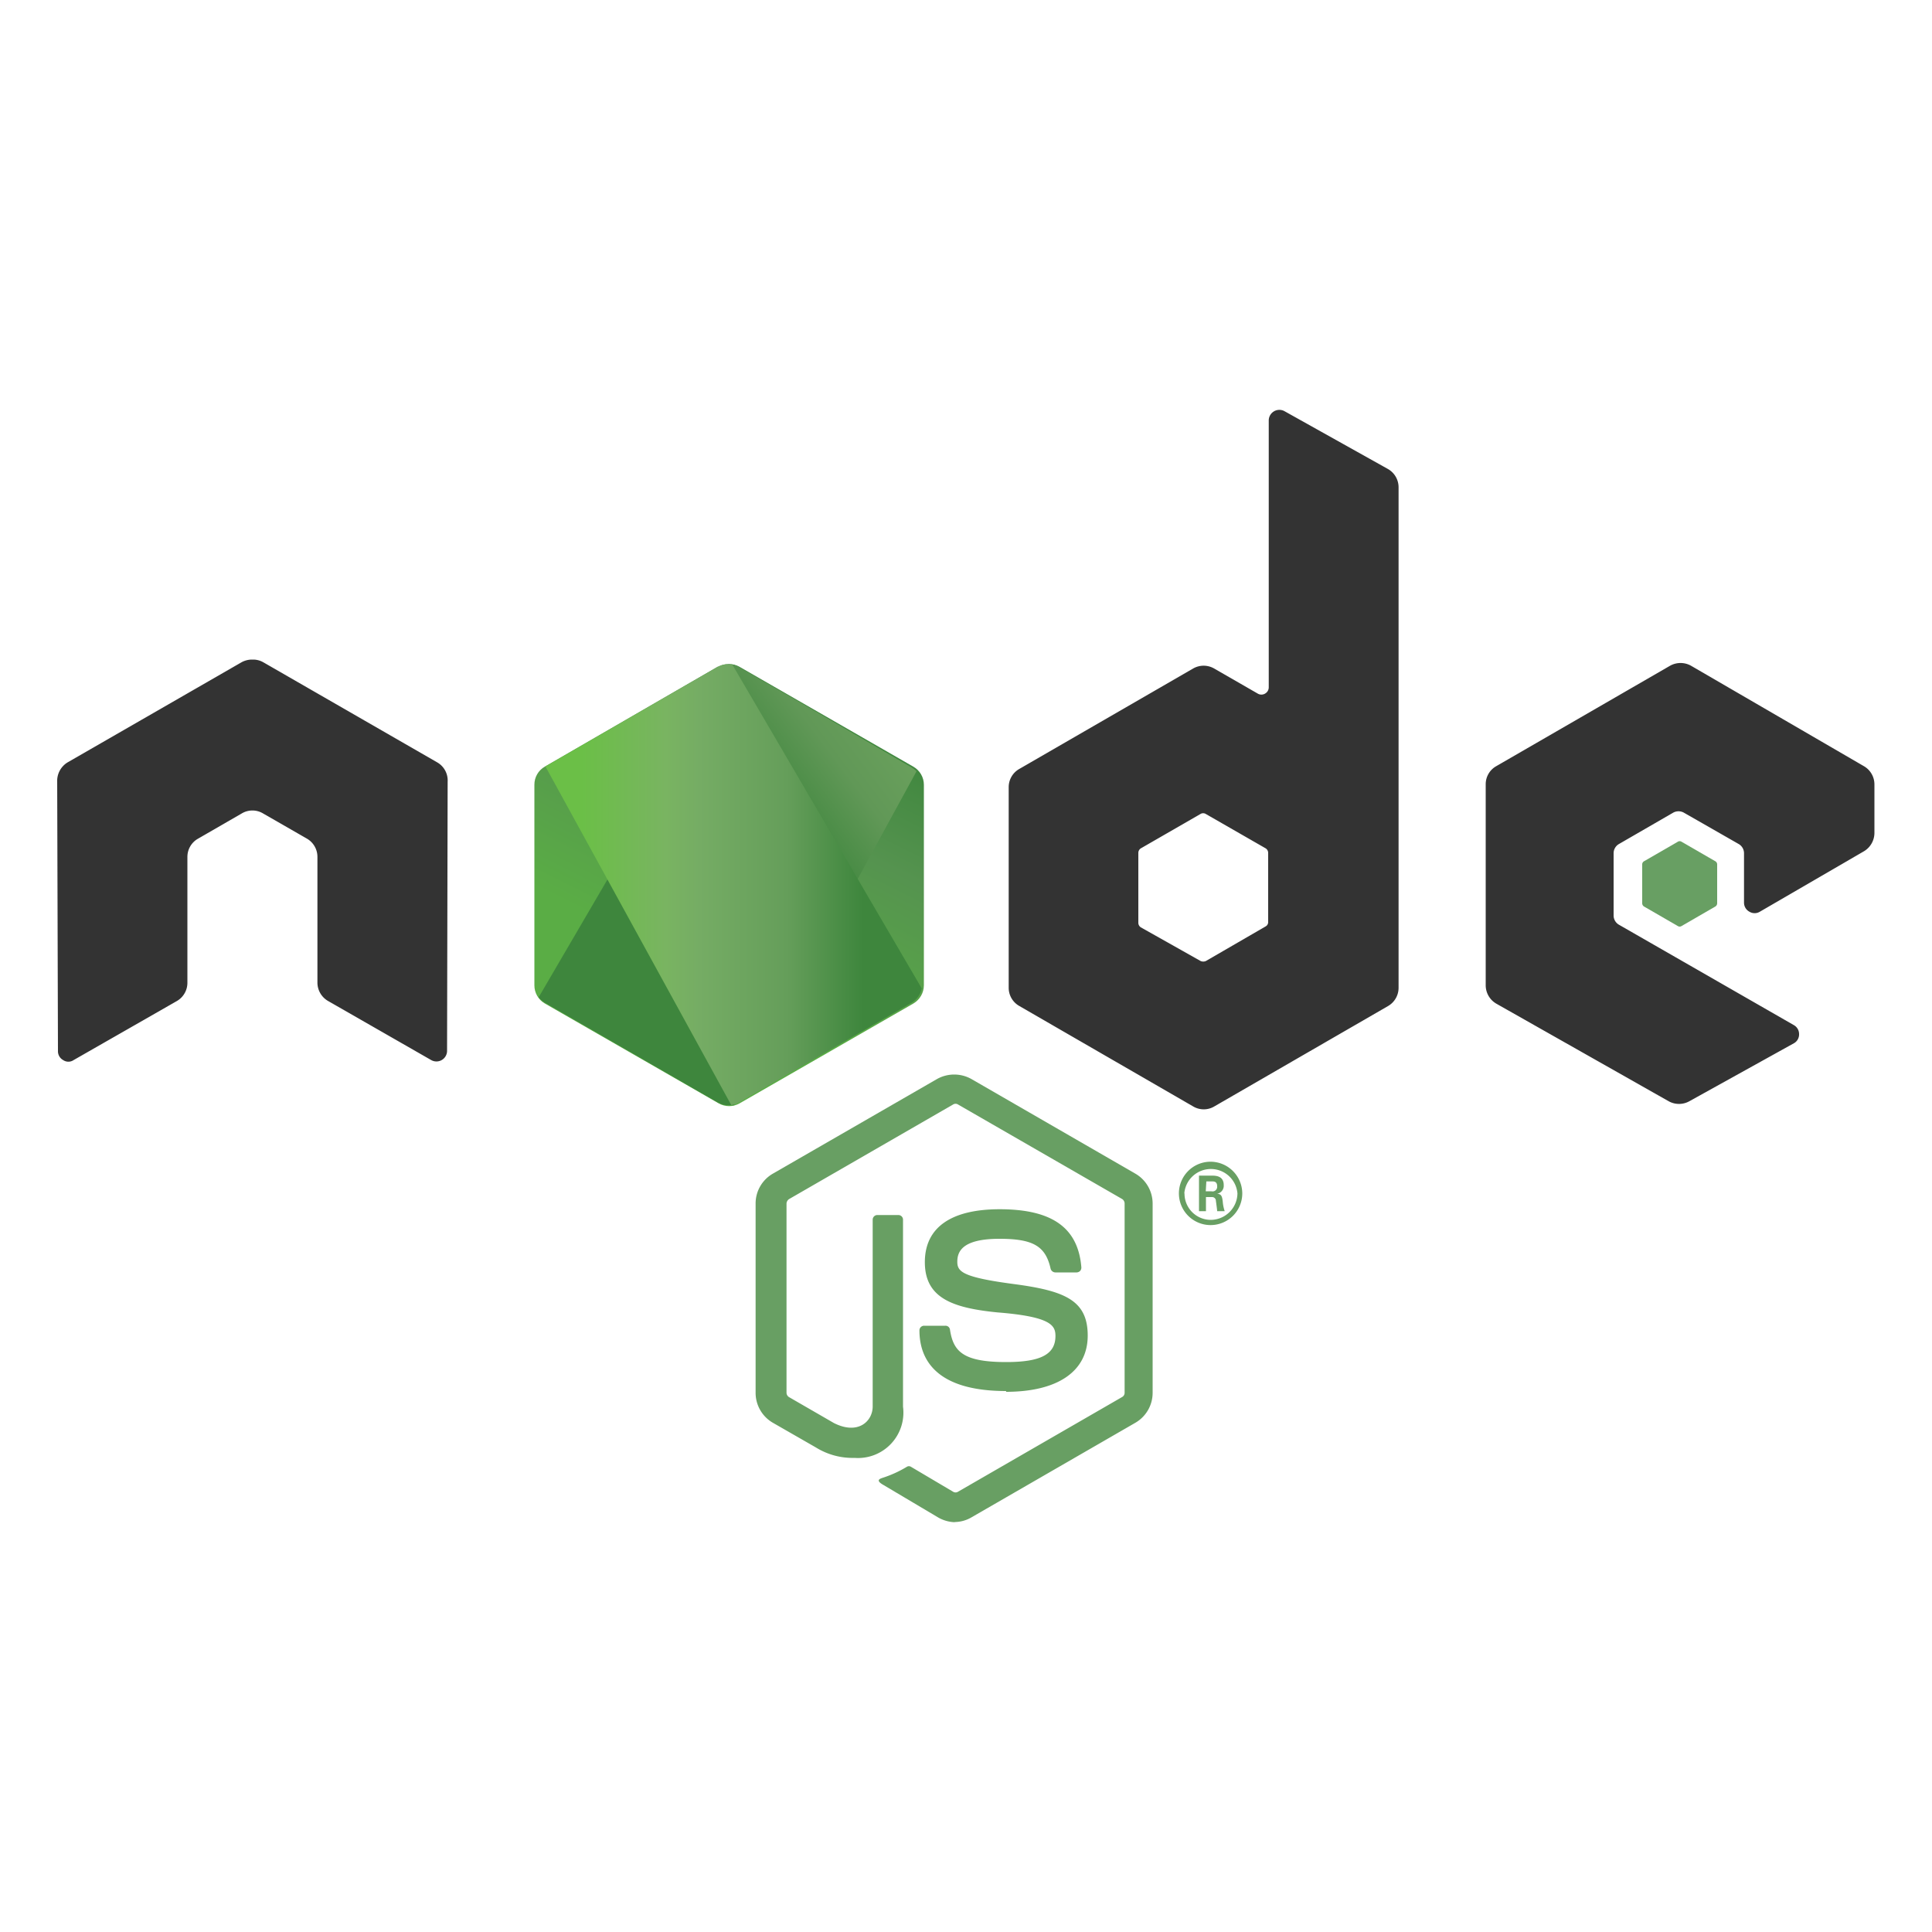
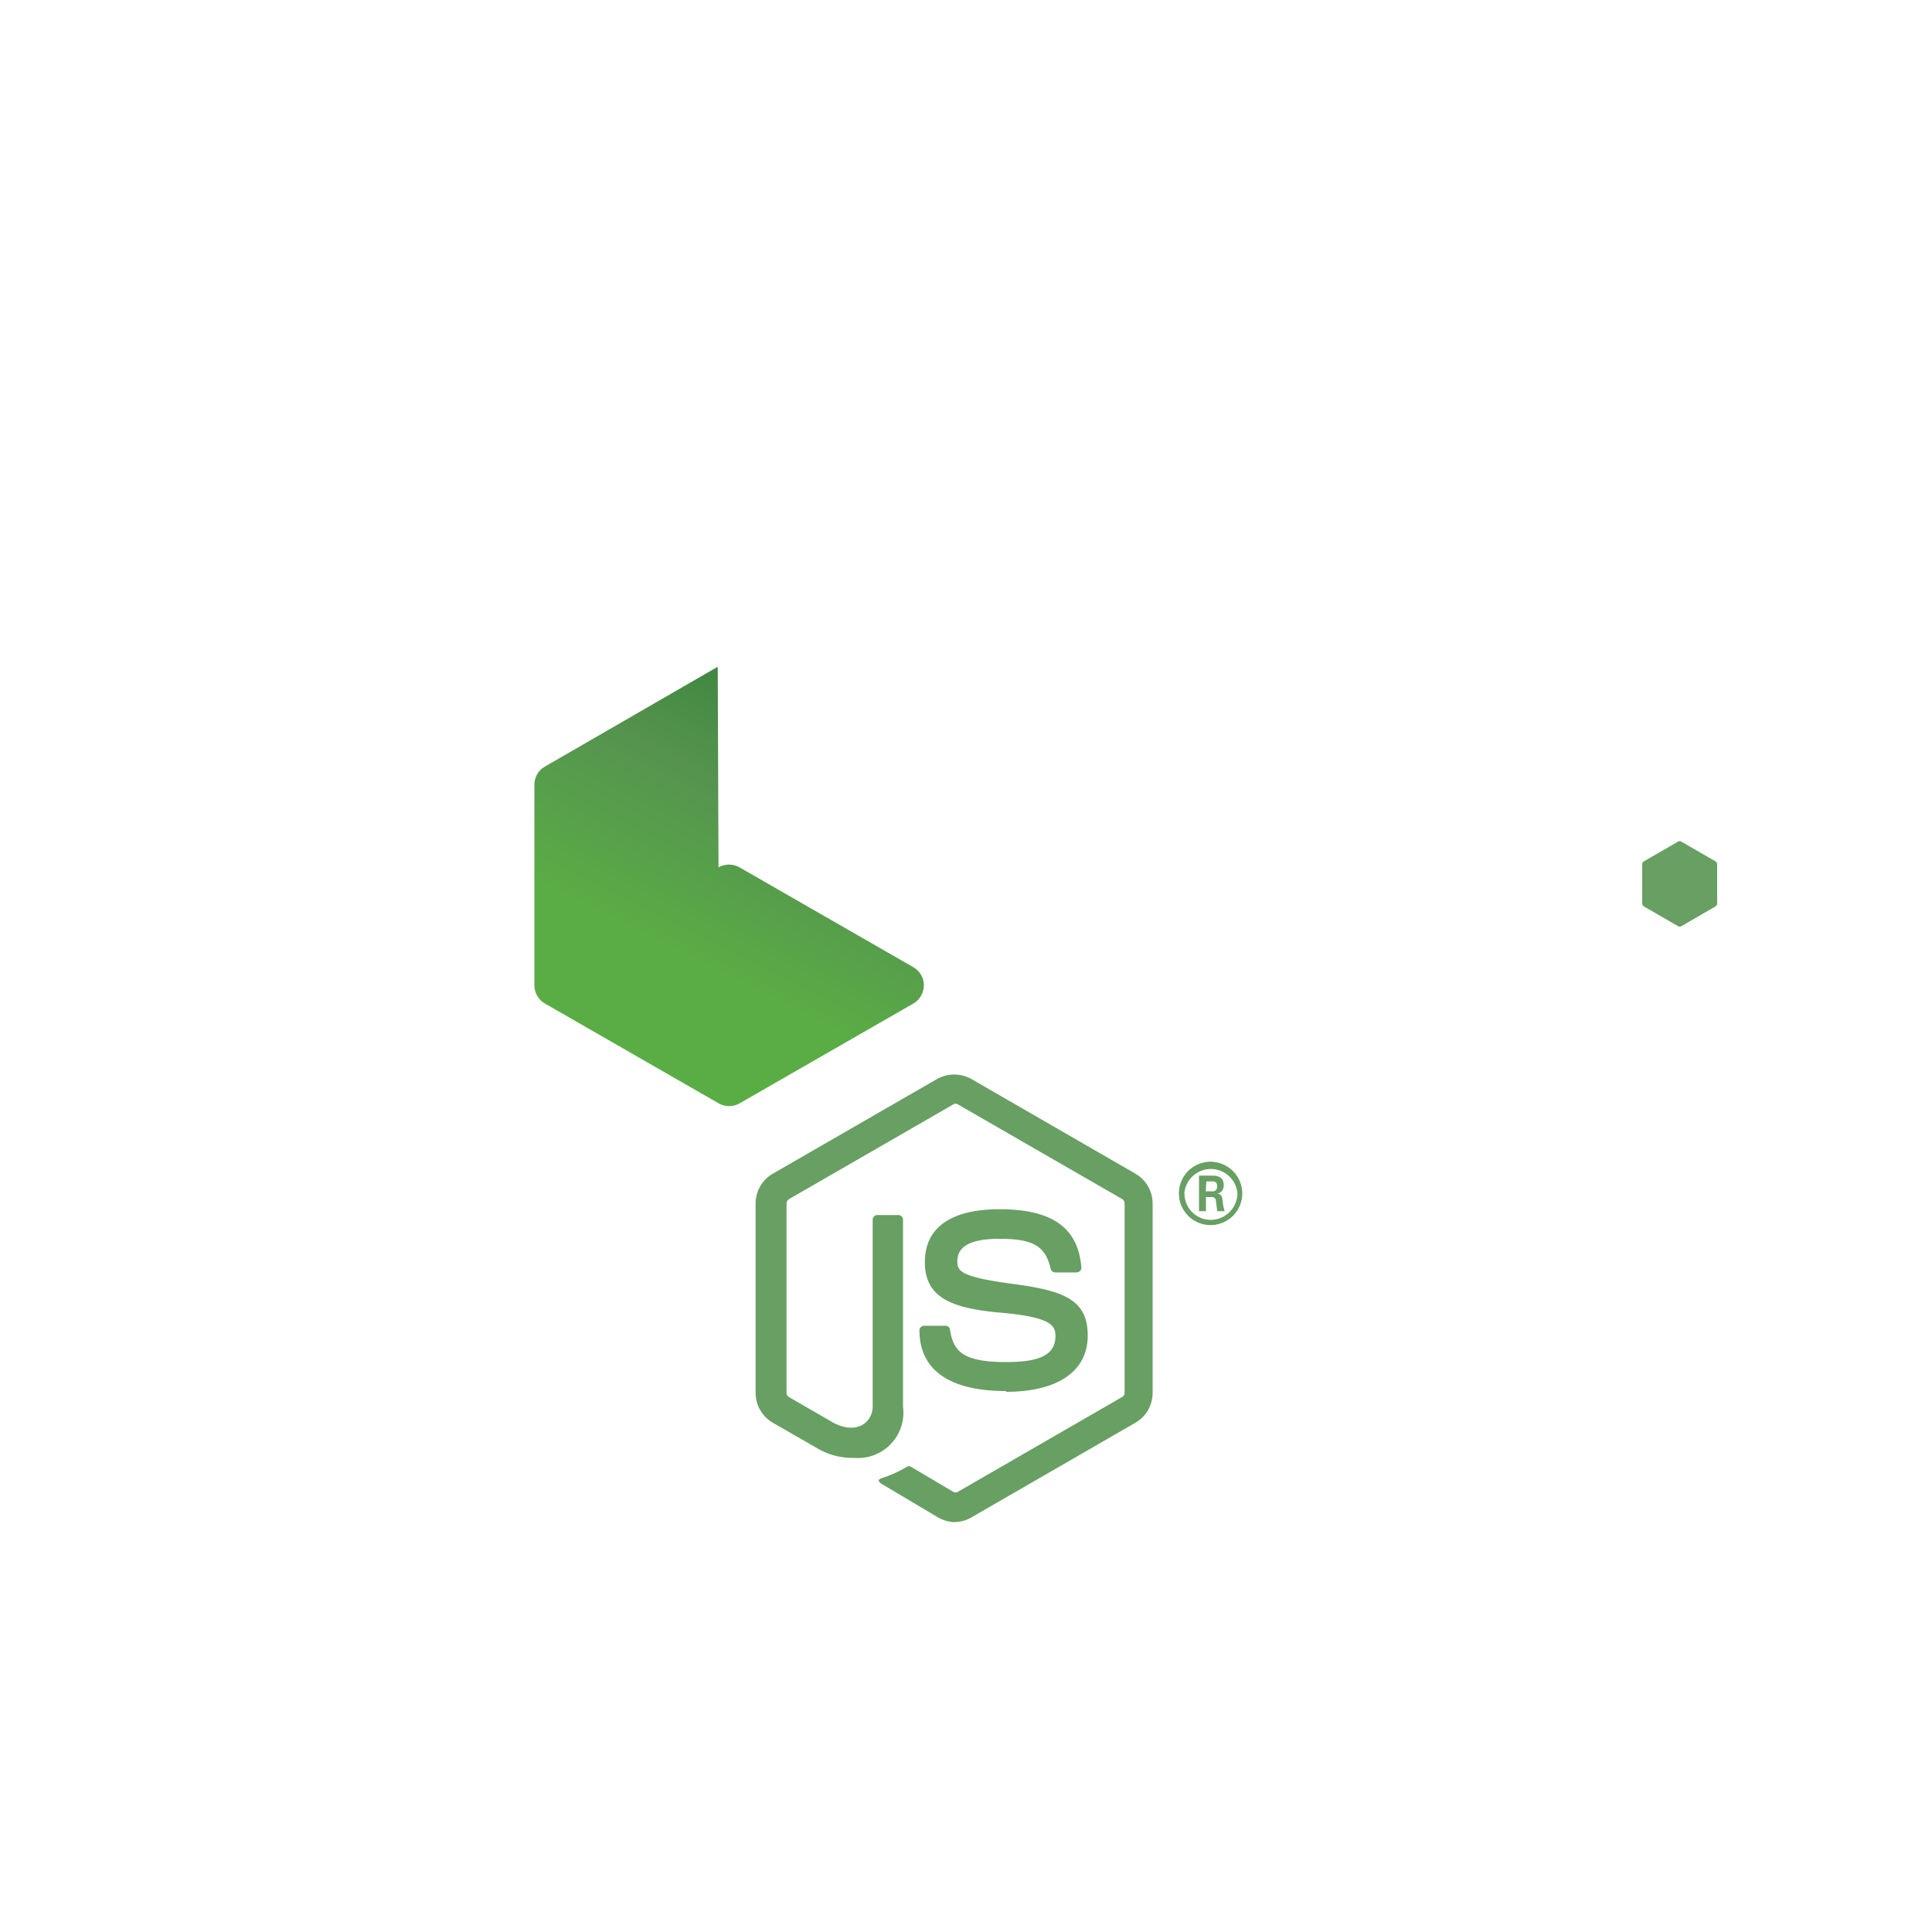
<svg xmlns="http://www.w3.org/2000/svg" id="Layer_1" data-name="Layer 1" viewBox="0 0 100 100">
  <defs>
    <style>.cls-1{fill:none;}.cls-2,.cls-4{fill:#689f63;}.cls-3{fill:#333;}.cls-3,.cls-4{fill-rule:evenodd;}.cls-5{clip-path:url(#clip-path);}.cls-6{fill:url(#linear-gradient);}.cls-7{clip-path:url(#clip-path-2);}.cls-8{fill:url(#linear-gradient-2);}.cls-9{clip-path:url(#clip-path-3);}.cls-10{fill:url(#linear-gradient-3);}</style>
    <clipPath id="clip-path">
-       <path class="cls-1" d="M37.15,34.51,28.2,39.68a1.07,1.07,0,0,0-.54.94V51a1.08,1.08,0,0,0,.54.94l9,5.17a1.09,1.09,0,0,0,1.08,0l9-5.17a1.1,1.1,0,0,0,.54-.94V40.62a1.08,1.08,0,0,0-.55-.94l-9-5.17a1.11,1.11,0,0,0-.54-.14,1.17,1.17,0,0,0-.54.14" />
+       <path class="cls-1" d="M37.15,34.51,28.2,39.68a1.07,1.07,0,0,0-.54.94V51a1.08,1.08,0,0,0,.54.94l9,5.17a1.09,1.09,0,0,0,1.08,0l9-5.17a1.1,1.1,0,0,0,.54-.94a1.08,1.08,0,0,0-.55-.94l-9-5.17a1.11,1.11,0,0,0-.54-.14,1.17,1.17,0,0,0-.54.14" />
    </clipPath>
    <linearGradient id="linear-gradient" x1="-569.13" y1="825.42" x2="-568.87" y2="825.42" gradientTransform="matrix(-50.75, 103.54, 103.54, 50.75, -114301.69, 17065.01)" gradientUnits="userSpaceOnUse">
      <stop offset="0.3" stop-color="#3e863d" />
      <stop offset="0.5" stop-color="#55934f" />
      <stop offset="0.8" stop-color="#5aad45" />
    </linearGradient>
    <clipPath id="clip-path-2">
      <path class="cls-1" d="M27.88,51.62a1.24,1.24,0,0,0,.32.28l7.68,4.43,1.28.74a1.13,1.13,0,0,0,.62.14l.21,0,9.45-17.29a1.28,1.28,0,0,0-.26-.2L41.32,36.3l-3.1-1.79a1.17,1.17,0,0,0-.28-.11Z" />
    </clipPath>
    <linearGradient id="linear-gradient-2" x1="-561.43" y1="824.76" x2="-561.27" y2="824.76" gradientTransform="matrix(142.41, -105.22, -105.22, -142.41, 166761.03, 58430.63)" gradientUnits="userSpaceOnUse">
      <stop offset="0.57" stop-color="#3e863d" />
      <stop offset="0.72" stop-color="#619857" />
      <stop offset="1" stop-color="#76ac64" />
    </linearGradient>
    <clipPath id="clip-path-3">
-       <path class="cls-1" d="M37.59,34.38a1.12,1.12,0,0,0-.44.13l-8.92,5.16L37.85,57.2a1.06,1.06,0,0,0,.39-.13l8.95-5.17a1.13,1.13,0,0,0,.52-.74L37.9,34.39l-.22,0h-.09" />
-     </clipPath>
+       </clipPath>
    <linearGradient id="linear-gradient-3" x1="-561.23" y1="827.41" x2="-561.08" y2="827.41" gradientTransform="matrix(129.89, 0, 0, -129.89, 72925.44, 107516.93)" gradientUnits="userSpaceOnUse">
      <stop offset="0.16" stop-color="#6bbf47" />
      <stop offset="0.38" stop-color="#79b461" />
      <stop offset="0.47" stop-color="#75ac64" />
      <stop offset="0.7" stop-color="#659e5a" />
      <stop offset="0.9" stop-color="#3e863d" />
    </linearGradient>
  </defs>
  <path class="cls-2" d="M49.46,78.79a1.85,1.85,0,0,1-.89-.24l-2.83-1.68c-.43-.24-.22-.32-.08-.37a5.94,5.94,0,0,0,1.28-.58.2.2,0,0,1,.21,0l2.18,1.29a.24.24,0,0,0,.26,0l8.49-4.9a.25.25,0,0,0,.13-.23V62.3a.28.28,0,0,0-.13-.24l-8.49-4.89a.24.24,0,0,0-.26,0l-8.48,4.89a.29.29,0,0,0-.14.24v9.79a.27.27,0,0,0,.14.23l2.32,1.34c1.26.63,2-.11,2-.86V63.13a.24.24,0,0,1,.25-.24h1.08a.24.24,0,0,1,.24.24v9.68a2.35,2.35,0,0,1-2.51,2.65,3.6,3.6,0,0,1-2-.54l-2.23-1.28a1.79,1.79,0,0,1-.89-1.55V62.3a1.78,1.78,0,0,1,.89-1.55l8.5-4.9a1.82,1.82,0,0,1,1.78,0l8.49,4.9a1.79,1.79,0,0,1,.89,1.55v9.79a1.79,1.79,0,0,1-.89,1.55l-8.49,4.9a1.75,1.75,0,0,1-.89.24" />
  <path class="cls-2" d="M52.08,72c-3.71,0-4.49-1.71-4.49-3.14a.24.24,0,0,1,.25-.24h1.09a.23.23,0,0,1,.24.2c.17,1.12.66,1.68,2.91,1.68,1.79,0,2.55-.4,2.55-1.35,0-.54-.22-1-3-1.22-2.32-.23-3.76-.74-3.76-2.6s1.45-2.74,3.87-2.74c2.71,0,4.06.95,4.23,3a.26.26,0,0,1-.06.19.27.27,0,0,1-.18.08H54.62a.26.26,0,0,1-.24-.19c-.26-1.17-.9-1.55-2.65-1.55-1.95,0-2.18.68-2.18,1.19s.27.8,2.91,1.15,3.84.83,3.84,2.67-1.54,2.91-4.23,2.91M62.41,61.66h.29A.24.24,0,0,0,63,61.4c0-.25-.17-.25-.26-.25h-.3Zm-.35-.81h.64c.21,0,.64,0,.64.49a.42.42,0,0,1-.35.45c.25,0,.27.18.3.41a2,2,0,0,0,.1.49H63c0-.09-.07-.55-.07-.58s-.06-.15-.19-.15h-.32v.73h-.36Zm-.75.92a1.36,1.36,0,0,0,1.36,1.37,1.39,1.39,0,0,0,1.38-1.37,1.38,1.38,0,0,0-2.75,0m3,0a1.64,1.64,0,1,1-1.63-1.64,1.65,1.65,0,0,1,1.63,1.64" />
-   <path class="cls-3" d="M23.17,40.46a1.08,1.08,0,0,0-.54-1l-9-5.18a1.07,1.07,0,0,0-.5-.14H13a1.14,1.14,0,0,0-.5.14l-9,5.18a1.12,1.12,0,0,0-.54,1L3,54.4a.52.52,0,0,0,.27.47.48.48,0,0,0,.54,0l5.35-3.06a1.09,1.09,0,0,0,.54-.94V44.35a1.08,1.08,0,0,1,.55-.94l2.27-1.31a1.07,1.07,0,0,1,1.09,0l2.28,1.31a1.09,1.09,0,0,1,.54.94v6.52a1.1,1.1,0,0,0,.55.94l5.34,3.06a.55.55,0,0,0,.82-.47Zm42.47,7.26a.25.25,0,0,1-.13.23l-3.09,1.79a.34.34,0,0,1-.28,0L59.05,48a.28.28,0,0,1-.13-.23V44.15a.28.28,0,0,1,.13-.24l3.09-1.78a.26.26,0,0,1,.27,0l3.1,1.78a.28.28,0,0,1,.13.24Zm.84-26.44a.55.55,0,0,0-.81.48V35.57a.37.37,0,0,1-.19.33.37.37,0,0,1-.38,0l-2.26-1.3a1.09,1.09,0,0,0-1.08,0l-9,5.2a1.08,1.08,0,0,0-.55.94V51.13a1.08,1.08,0,0,0,.55.94l9,5.2a1.07,1.07,0,0,0,1.09,0l9-5.2a1.09,1.09,0,0,0,.54-.94V25.22a1.09,1.09,0,0,0-.56-.95Zm30,22.78a1.11,1.11,0,0,0,.54-.94V40.6a1.09,1.09,0,0,0-.54-.94l-8.95-5.2a1.11,1.11,0,0,0-1.09,0l-9,5.2a1.07,1.07,0,0,0-.54.94V51a1.1,1.1,0,0,0,.55.95L86.37,57a1.1,1.1,0,0,0,1.07,0l5.41-3a.52.52,0,0,0,.27-.47.53.53,0,0,0-.27-.47l-9.06-5.2a.55.55,0,0,1-.27-.47V44.16a.55.55,0,0,1,.27-.47l2.82-1.63a.57.57,0,0,1,.54,0L90,43.69a.55.55,0,0,1,.27.47v2.56a.53.53,0,0,0,.28.47.52.52,0,0,0,.54,0Z" />
  <path class="cls-4" d="M86.84,43.57a.18.18,0,0,1,.2,0l1.73,1a.19.19,0,0,1,.11.18v2a.2.2,0,0,1-.11.18l-1.73,1a.18.18,0,0,1-.2,0l-1.73-1a.2.2,0,0,1-.11-.18v-2a.19.19,0,0,1,.11-.18Z" />
  <g class="cls-5">
    <path class="cls-6" d="M56.77,38.8,31.55,26.44,18.61,52.83,43.84,65.19Z" />
  </g>
  <g class="cls-7">
-     <path class="cls-8" d="M17,42.46,34.79,66.57,58.34,49.16,40.53,25.06Z" />
-   </g>
+     </g>
  <g class="cls-9">
-     <path class="cls-10" d="M28.23,34.37V57.2H47.71V34.37Z" />
-   </g>
+     </g>
</svg>